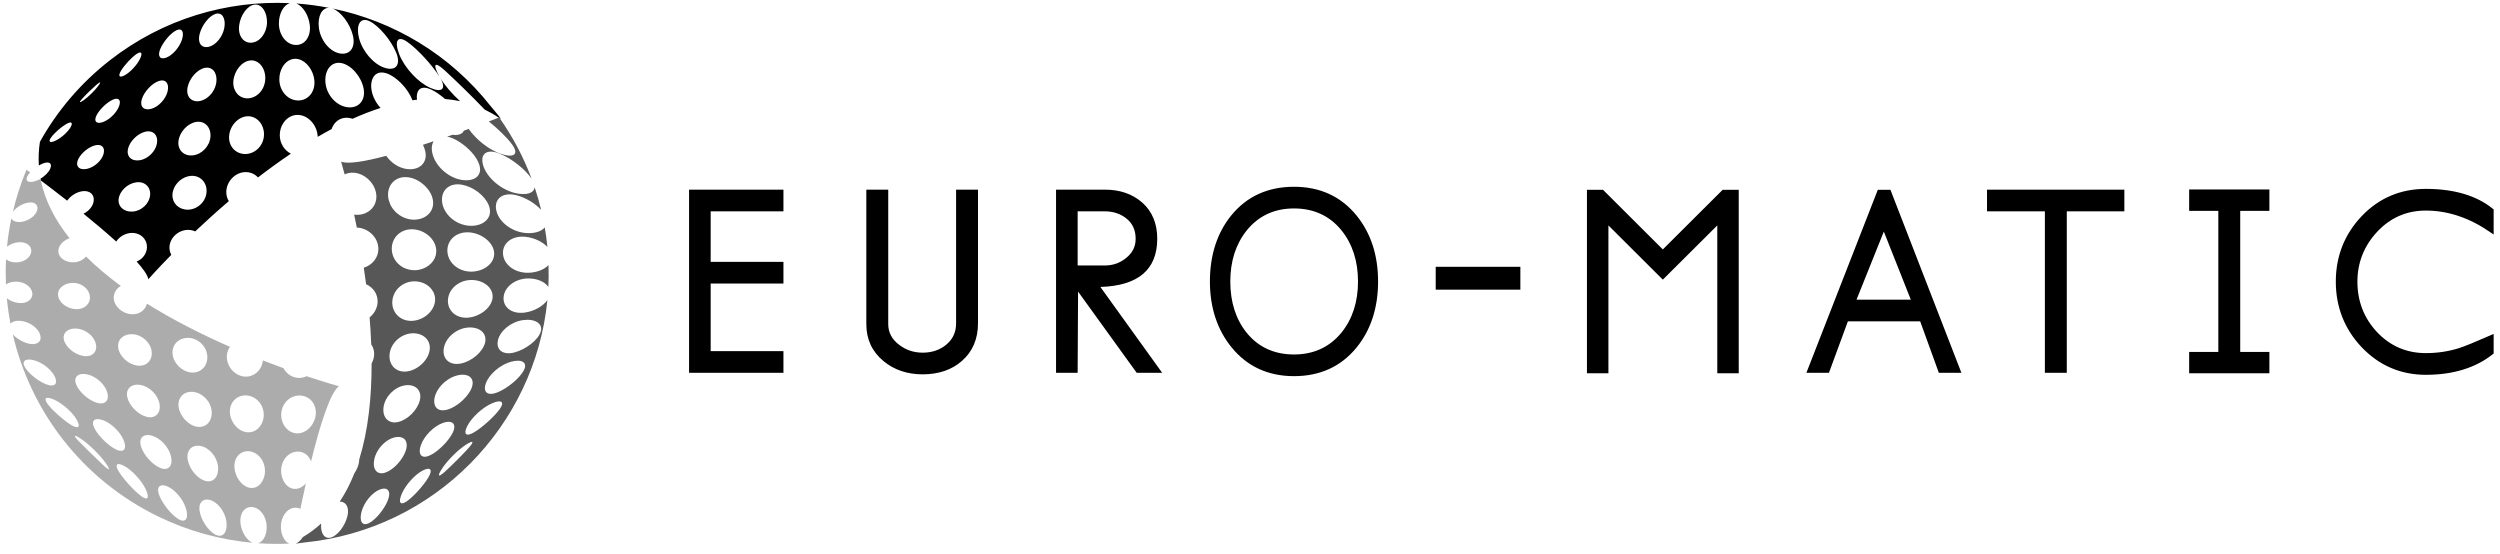
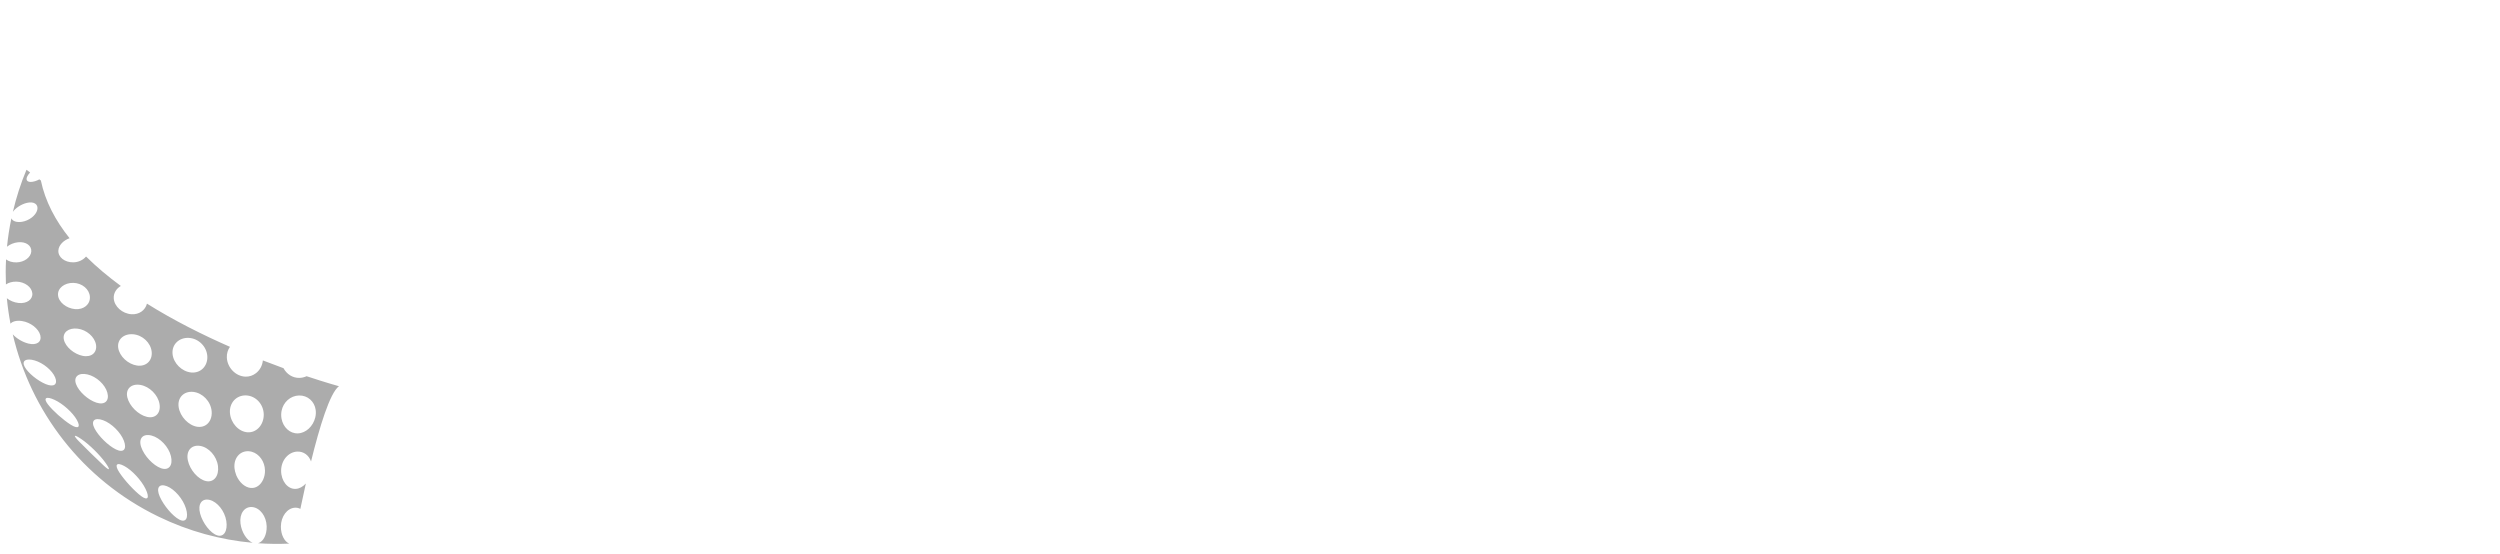
<svg xmlns="http://www.w3.org/2000/svg" width="167px" height="37px" viewBox="0 0 167 37">
  <title>Group 15</title>
  <desc>Created with Sketch.</desc>
  <g id="Symbols" stroke="none" stroke-width="1" fill="none" fill-rule="evenodd">
    <g id="footer" transform="translate(-169, -69)" fill="#000000">
      <g id="Group-15" transform="translate(169, 69)">
-         <path d="M34.944,21.382 C35.746,21.274 36.294,21.621 36.116,22.171 C35.938,22.719 35.129,23.342 34.361,23.544 C33.592,23.743 33.12,23.37 33.263,22.73 C33.408,22.089 34.141,21.491 34.944,21.382 M34.993,24.736 C34.721,25.257 33.919,25.926 33.246,26.204 C32.573,26.481 32.237,26.197 32.459,25.596 C32.682,24.992 33.419,24.36 34.14,24.163 C34.862,23.967 35.264,24.214 34.993,24.736 M33.385,27.323 C33.033,27.814 32.257,28.52 31.693,28.865 C31.128,29.21 30.933,29.006 31.223,28.442 C31.517,27.877 32.233,27.218 32.858,26.944 C33.482,26.671 33.737,26.83 33.385,27.323 M31.298,29.931 C30.879,30.394 30.148,31.124 29.701,31.526 C29.253,31.928 29.199,31.798 29.55,31.271 C29.902,30.743 30.581,30.064 31.097,29.726 C31.611,29.388 31.717,29.465 31.298,29.931 M28.716,30.421 C28.494,30.524 28.324,30.536 28.209,30.476 C28.031,30.384 27.981,30.117 28.114,29.74 C28.331,29.112 28.988,28.455 29.606,28.245 C30.002,28.109 30.271,28.182 30.334,28.399 C30.37,28.518 30.346,28.68 30.251,28.885 C30.251,28.884 30.251,28.885 30.251,28.885 C30.046,29.315 29.597,29.813 29.153,30.151 C29.006,30.264 28.857,30.357 28.716,30.421 M28.601,31.916 C28.27,32.459 27.616,33.179 27.169,33.49 C26.72,33.8 26.589,33.544 26.853,32.952 C27.118,32.358 27.732,31.688 28.247,31.427 C28.762,31.165 28.933,31.371 28.601,31.916 M25.734,31.571 C25.181,31.755 24.862,31.338 25.004,30.672 C25.022,30.588 25.047,30.506 25.079,30.423 C25.295,29.85 25.822,29.345 26.355,29.217 C26.887,29.089 27.225,29.36 27.164,29.851 C27.156,29.921 27.14,29.995 27.115,30.075 C26.915,30.705 26.287,31.388 25.734,31.571 M25.904,33.432 C25.661,34.036 25.083,34.732 24.636,34.951 C24.188,35.171 23.98,34.802 24.156,34.163 C24.333,33.522 24.882,32.877 25.397,32.691 C25.912,32.507 26.148,32.825 25.904,33.432 M25.624,27.174 C25.732,26.478 26.363,25.846 27.053,25.742 C27.743,25.639 28.199,26.071 28.048,26.727 C27.898,27.381 27.233,28.047 26.588,28.191 C25.942,28.335 25.519,27.869 25.624,27.174 M27.257,11.843 C27.358,11.855 27.459,11.877 27.557,11.908 C27.744,11.967 27.923,12.059 28.087,12.171 C28.095,12.176 28.105,12.181 28.113,12.187 C28.168,12.225 28.217,12.269 28.267,12.311 C28.296,12.336 28.328,12.358 28.357,12.385 C28.385,12.41 28.409,12.442 28.435,12.469 C28.48,12.516 28.527,12.561 28.567,12.612 C28.573,12.62 28.577,12.629 28.584,12.637 C28.703,12.791 28.798,12.957 28.858,13.13 C28.89,13.223 28.913,13.316 28.925,13.411 C29.022,14.162 28.392,14.721 27.551,14.671 C27.446,14.664 27.344,14.648 27.243,14.622 C27.22,14.617 27.199,14.606 27.177,14.599 C27.101,14.577 27.024,14.553 26.952,14.521 C26.877,14.488 26.807,14.446 26.739,14.402 C26.721,14.391 26.702,14.384 26.684,14.372 C26.632,14.338 26.584,14.294 26.536,14.253 C26.507,14.229 26.475,14.208 26.448,14.182 C26.421,14.156 26.399,14.126 26.374,14.099 C26.33,14.052 26.286,14.007 26.247,13.956 C26.235,13.941 26.228,13.923 26.216,13.906 C26.171,13.84 26.125,13.773 26.09,13.701 C26.074,13.67 26.065,13.636 26.052,13.605 C25.988,13.453 25.94,13.294 25.926,13.128 C25.862,12.322 26.448,11.738 27.257,11.843 M27.978,18.024 C27.881,18.041 27.781,18.051 27.678,18.051 C27.556,18.051 27.44,18.034 27.326,18.008 C27.153,17.969 26.989,17.905 26.845,17.813 C26.446,17.563 26.182,17.132 26.17,16.648 C26.152,15.869 26.78,15.27 27.594,15.318 C28.408,15.365 29.115,16 29.142,16.728 C29.166,17.366 28.657,17.896 27.978,18.024 M28.701,23.386 L28.701,23.387 C28.676,23.557 28.616,23.724 28.527,23.881 C28.258,24.352 27.74,24.738 27.197,24.811 C26.474,24.911 25.956,24.393 26.023,23.671 C26.091,22.948 26.741,22.324 27.493,22.267 C28.244,22.211 28.797,22.707 28.701,23.386 M27.56,21.431 C27.461,21.438 27.367,21.434 27.276,21.422 C26.638,21.34 26.181,20.817 26.204,20.162 C26.204,20.162 26.204,20.162 26.204,20.162 C26.223,19.6 26.593,19.112 27.112,18.903 C27.285,18.834 27.475,18.795 27.673,18.792 C28.247,18.786 28.734,19.085 28.949,19.511 C28.957,19.527 28.968,19.542 28.976,19.558 C28.985,19.578 28.988,19.599 28.995,19.619 C29.046,19.755 29.075,19.899 29.066,20.053 L29.066,20.053 C29.03,20.756 28.342,21.377 27.56,21.431 M30.596,25.064 C31.301,24.916 31.731,25.267 31.521,25.867 C31.496,25.943 31.462,26.02 31.42,26.096 C31.128,26.627 30.499,27.172 29.921,27.353 C29.342,27.535 28.981,27.265 29.006,26.749 C29.01,26.676 29.022,26.598 29.043,26.516 C29.064,26.434 29.092,26.352 29.128,26.27 C29.376,25.701 29.978,25.197 30.596,25.064 M29.527,13.228 C29.584,12.591 30.12,12.203 30.87,12.341 C31.62,12.479 32.361,13.055 32.63,13.667 C32.669,13.755 32.697,13.844 32.714,13.934 C32.748,14.114 32.734,14.278 32.679,14.424 C32.513,14.858 31.978,15.136 31.31,15.078 L31.309,15.078 C30.641,15.02 30.034,14.62 29.732,14.082 C29.629,13.904 29.562,13.71 29.535,13.513 C29.522,13.414 29.52,13.319 29.527,13.228 M32.409,22.864 C32.273,23.491 31.527,24.136 30.782,24.284 C30.036,24.433 29.539,23.975 29.643,23.282 C29.748,22.587 30.44,21.967 31.217,21.884 C31.994,21.802 32.545,22.236 32.409,22.864 M31.995,21.009 C31.781,21.116 31.547,21.192 31.301,21.216 C30.486,21.297 29.883,20.764 29.922,20.036 C29.963,19.308 30.642,18.712 31.47,18.703 C31.678,18.7 31.874,18.731 32.051,18.789 C32.585,18.968 32.947,19.379 32.907,19.874 C32.871,20.334 32.494,20.759 31.995,21.009 M33.011,16.897 C33.049,17.579 32.342,18.139 31.477,18.147 C31.477,18.147 31.477,18.147 31.477,18.147 C31.17,18.147 30.887,18.071 30.645,17.94 C30.203,17.7 29.903,17.269 29.884,16.779 C29.865,16.29 30.131,15.878 30.549,15.669 C30.778,15.555 31.051,15.499 31.355,15.522 L31.355,15.522 C32.21,15.594 32.972,16.214 33.011,16.897 M36.64,17.707 C36.355,18.008 35.849,18.213 35.276,18.221 C34.367,18.235 33.64,17.663 33.599,16.947 C33.561,16.23 34.216,15.721 35.113,15.82 C35.693,15.884 36.237,16.15 36.565,16.492 C36.564,16.477 36.563,16.462 36.562,16.447 C36.519,16.024 36.461,15.606 36.39,15.193 C36.159,15.471 35.672,15.622 35.074,15.561 C34.13,15.464 33.292,14.783 33.147,14.029 C33.004,13.274 33.575,12.819 34.479,13.038 C35.108,13.192 35.751,13.584 36.148,14.02 C36.024,13.504 35.878,12.997 35.711,12.5 C35.684,12.897 35.179,13.068 34.435,12.9 C33.481,12.684 32.548,11.887 32.289,11.094 C32.033,10.3 32.488,9.906 33.365,10.257 C34.166,10.579 35.103,11.318 35.514,11.945 C34.973,10.495 34.253,9.14 33.383,7.903 C33.381,7.901 33.381,7.901 33.379,7.9 C33.357,7.885 33.335,7.872 33.313,7.857 C33.235,7.888 32.999,7.98 32.652,8.112 C33.266,8.609 33.887,9.201 34.215,9.662 C34.711,10.346 34.288,10.583 33.357,10.239 C32.598,9.957 31.789,9.297 31.308,8.612 C31.203,8.651 31.094,8.69 30.983,8.73 C30.963,8.778 30.935,8.821 30.899,8.858 C30.893,8.863 30.891,8.872 30.885,8.877 C30.879,8.882 30.87,8.884 30.864,8.889 C30.726,9 30.504,9.045 30.22,9.003 C30.104,9.045 29.986,9.086 29.867,9.127 C29.917,9.137 29.965,9.144 30.018,9.16 C30.018,9.16 30.018,9.16 30.018,9.16 C30.253,9.23 30.49,9.352 30.719,9.5 C31.303,9.883 31.835,10.452 32.011,10.986 C32.261,11.723 31.693,12.17 30.799,12.01 C29.905,11.848 29.064,11.065 28.881,10.235 C28.857,10.132 28.845,10.034 28.843,9.941 C28.839,9.74 28.885,9.572 28.965,9.437 C28.729,9.516 28.491,9.596 28.252,9.673 C28.322,9.814 28.376,9.957 28.408,10.101 C28.581,10.876 28.014,11.399 27.179,11.291 C26.631,11.219 26.121,10.872 25.801,10.408 C24.411,10.778 23.25,10.981 22.787,10.798 C22.787,10.798 22.878,11.106 23.022,11.65 C23.204,11.564 23.413,11.521 23.637,11.538 C24.398,11.595 25.079,12.273 25.139,13.033 C25.198,13.793 24.59,14.378 23.8,14.349 C23.752,14.347 23.705,14.343 23.657,14.337 C23.717,14.613 23.776,14.902 23.835,15.202 C24.606,15.23 25.258,15.858 25.276,16.598 C25.29,17.2 24.875,17.71 24.301,17.881 C24.355,18.242 24.407,18.611 24.455,18.986 C24.922,19.192 25.242,19.642 25.225,20.167 C25.212,20.575 25.004,20.948 24.689,21.202 C24.738,21.798 24.775,22.401 24.798,23.006 C24.94,23.208 25.014,23.46 24.99,23.74 C24.974,23.93 24.913,24.114 24.823,24.283 C24.827,26.519 24.602,28.739 23.999,30.684 C23.997,30.752 23.992,30.821 23.978,30.895 L23.978,30.895 C23.932,31.148 23.82,31.399 23.671,31.619 C23.403,32.295 23.079,32.929 22.695,33.508 C23.117,33.503 23.348,33.894 23.208,34.477 C23.051,35.125 22.551,35.781 22.103,35.909 C21.67,36.033 21.393,35.6 21.455,34.969 C21.083,35.31 20.675,35.616 20.226,35.879 C20.094,36.084 19.929,36.242 19.752,36.316 C19.965,36.288 20.202,36.252 20.336,36.238 C29.076,35.361 35.737,28.438 36.566,20.049 C36.274,20.457 35.673,20.798 35.037,20.882 C34.189,20.993 33.585,20.525 33.64,19.847 C33.698,19.169 34.406,18.612 35.268,18.6 C35.884,18.594 36.407,18.827 36.632,19.169 C36.655,18.686 36.655,18.198 36.64,17.707" id="Fill-1" opacity="0.66" />
        <path d="M17.701,31.422 C17.707,31.649 17.659,31.856 17.579,32.035 C17.417,32.392 17.118,32.625 16.76,32.596 C16.36,32.564 15.988,32.22 15.792,31.769 C15.792,31.766 15.79,31.764 15.789,31.762 C15.78,31.742 15.775,31.72 15.768,31.699 C15.716,31.565 15.679,31.425 15.664,31.279 C15.665,31.278 15.664,31.278 15.664,31.279 C15.597,30.606 16.025,30.108 16.612,30.142 C16.685,30.147 16.757,30.16 16.827,30.179 C17.315,30.32 17.687,30.825 17.701,31.422 M16.438,26.414 C17.081,26.437 17.607,26.999 17.618,27.683 C17.628,28.367 17.149,28.91 16.546,28.878 C15.943,28.844 15.409,28.255 15.36,27.58 C15.311,26.904 15.798,26.39 16.438,26.414 M14.506,35.761 C14.058,35.616 13.543,34.95 13.369,34.31 C13.195,33.668 13.484,33.271 13.999,33.393 C14.514,33.516 15.011,34.131 15.117,34.797 C15.223,35.46 14.953,35.908 14.506,35.761 M12.549,30.754 C12.414,30.116 12.788,29.694 13.368,29.786 C13.948,29.879 14.477,30.47 14.561,31.131 C14.643,31.789 14.288,32.251 13.76,32.136 C13.232,32.021 12.683,31.389 12.549,30.754 M11.973,34.706 C11.526,34.468 10.933,33.767 10.672,33.172 C10.41,32.576 10.635,32.28 11.15,32.478 C11.664,32.679 12.227,33.33 12.421,33.963 C12.614,34.594 12.421,34.943 11.973,34.706 M9.432,29.866 C9.233,29.282 9.553,28.946 10.125,29.095 C10.698,29.245 11.269,29.851 11.419,30.47 C11.567,31.088 11.276,31.462 10.754,31.277 C10.233,31.092 9.631,30.448 9.432,29.866 M9.44,33.146 C8.993,32.818 8.324,32.094 7.976,31.565 C7.627,31.034 7.785,30.852 8.3,31.129 C8.815,31.406 9.442,32.078 9.724,32.661 C10.004,33.241 9.888,33.474 9.44,33.146 M6.313,28.615 C6.051,28.101 6.319,27.867 6.884,28.07 C7.449,28.275 8.062,28.879 8.276,29.442 C8.488,30.003 8.26,30.273 7.744,30.022 C7.228,29.77 6.576,29.128 6.313,28.615 M6.908,31.082 C6.461,30.663 5.715,29.933 5.279,29.488 C4.842,29.041 4.936,28.989 5.45,29.342 C5.966,29.696 6.658,30.375 7.027,30.888 C7.395,31.4 7.356,31.502 6.908,31.082 M3.194,27.003 C2.87,26.575 3.087,26.453 3.644,26.71 C4.202,26.968 4.855,27.556 5.131,28.045 C5.406,28.532 5.239,28.69 4.729,28.372 C4.22,28.055 3.517,27.43 3.194,27.003 M1.648,24.503 C1.428,24.093 1.741,23.909 2.318,24.078 C2.895,24.247 3.496,24.75 3.685,25.214 C3.874,25.677 3.604,25.884 3.058,25.66 C2.513,25.437 1.868,24.911 1.648,24.503 M4.897,18.896 C5.488,18.908 5.976,19.323 6.005,19.827 C6.035,20.33 5.599,20.699 5.015,20.649 C4.43,20.598 3.91,20.178 3.876,19.714 C3.84,19.25 4.307,18.885 4.897,18.896 M5.531,23.773 C4.949,23.66 4.372,23.17 4.267,22.689 C4.161,22.209 4.582,21.883 5.182,21.954 C5.783,22.026 6.325,22.502 6.413,23.024 C6.5,23.547 6.113,23.886 5.531,23.773 M7.171,26.229 C7.319,26.771 7.001,27.078 6.441,26.897 C5.881,26.717 5.26,26.153 5.079,25.657 C4.897,25.159 5.252,24.877 5.844,25.012 C6.438,25.148 7.022,25.687 7.171,26.229 M8.896,22.329 C9.523,22.382 10.069,22.9 10.132,23.492 C10.194,24.085 9.765,24.505 9.159,24.419 C8.553,24.333 7.98,23.8 7.897,23.24 C7.814,22.68 8.27,22.275 8.896,22.329 M10.655,26.98 C10.759,27.585 10.391,27.982 9.816,27.847 C9.242,27.714 8.647,27.126 8.508,26.555 C8.368,25.983 8.765,25.612 9.374,25.712 C9.983,25.813 10.55,26.373 10.655,26.98 M12.612,22.571 C13.263,22.605 13.813,23.152 13.849,23.8 C13.884,24.448 13.41,24.939 12.78,24.883 C12.151,24.827 11.583,24.265 11.526,23.639 C11.468,23.012 11.96,22.538 12.612,22.571 M13.76,28.389 C13.603,28.494 13.406,28.54 13.185,28.51 C12.596,28.424 12.03,27.828 11.934,27.197 C11.839,26.565 12.28,26.116 12.905,26.178 C13.53,26.242 14.078,26.811 14.138,27.465 C14.176,27.873 14.022,28.213 13.76,28.389 M18.808,27.449 C18.918,26.87 19.4,26.433 19.974,26.418 C20.549,26.403 21.009,26.813 21.087,27.381 C21.098,27.462 21.101,27.547 21.097,27.633 C21.092,27.72 21.079,27.806 21.059,27.889 C20.918,28.469 20.441,28.931 19.9,28.95 C19.359,28.97 18.911,28.538 18.805,27.961 C18.791,27.878 18.783,27.792 18.783,27.705 C18.784,27.617 18.793,27.532 18.808,27.449 M18.763,35.176 C18.765,34.497 19.183,33.946 19.698,33.914 C19.832,33.906 19.955,33.936 20.064,33.993 C20.172,33.474 20.295,32.899 20.43,32.3 C20.241,32.507 20.005,32.643 19.756,32.657 C19.216,32.687 18.778,32.13 18.779,31.441 C18.78,30.75 19.263,30.19 19.858,30.166 C20.288,30.149 20.638,30.418 20.777,30.826 C21.346,28.512 22.037,26.246 22.642,25.799 C22.642,25.799 21.807,25.572 20.481,25.131 C20.332,25.199 20.17,25.24 20.002,25.243 C19.543,25.254 19.148,24.988 18.938,24.595 C18.503,24.437 18.041,24.264 17.559,24.076 C17.527,24.429 17.35,24.735 17.094,24.931 C16.9,25.081 16.66,25.168 16.395,25.16 C15.742,25.138 15.183,24.559 15.153,23.882 C15.141,23.612 15.221,23.367 15.361,23.168 C13.555,22.377 11.621,21.413 9.817,20.283 C9.706,20.721 9.298,21.024 8.783,20.991 C8.165,20.95 7.627,20.47 7.598,19.922 C7.581,19.576 7.772,19.276 8.072,19.102 C7.233,18.487 6.448,17.831 5.748,17.135 C5.555,17.366 5.243,17.519 4.892,17.524 C4.323,17.532 3.87,17.177 3.899,16.73 C3.922,16.377 4.239,16.055 4.647,15.913 C3.698,14.727 3.017,13.44 2.73,12.057 C2.695,12.03 2.663,12.006 2.629,11.981 C2.532,12.033 2.432,12.077 2.333,12.106 C1.901,12.235 1.664,12.092 1.823,11.779 C1.865,11.696 1.931,11.608 2.011,11.52 C1.864,11.411 1.778,11.349 1.768,11.341 C1.382,12.265 1.082,13.204 0.86,14.15 C1.05,13.885 1.428,13.636 1.805,13.55 C2.279,13.44 2.578,13.655 2.489,14.023 C2.399,14.389 1.946,14.743 1.461,14.817 C1.103,14.871 0.838,14.771 0.76,14.584 C0.628,15.214 0.531,15.846 0.468,16.48 C0.659,16.325 0.927,16.21 1.214,16.182 C1.736,16.131 2.12,16.409 2.09,16.8 C2.06,17.191 1.624,17.517 1.097,17.528 C0.815,17.534 0.57,17.454 0.404,17.328 C0.375,17.887 0.373,18.445 0.396,19.001 C0.57,18.88 0.819,18.806 1.103,18.813 C1.66,18.829 2.123,19.176 2.16,19.592 C2.195,20.007 1.794,20.298 1.242,20.239 C0.942,20.207 0.662,20.085 0.458,19.923 C0.512,20.494 0.593,21.061 0.7,21.622 C0.833,21.466 1.113,21.392 1.47,21.446 C2.047,21.534 2.583,21.957 2.693,22.396 C2.802,22.836 2.455,23.088 1.896,22.95 C1.502,22.853 1.1,22.607 0.853,22.333 C2.047,27.458 5.462,32.022 10.578,34.505 C12.615,35.494 14.746,36.066 16.875,36.258 C16.489,36.098 16.141,35.564 16.066,34.978 C15.98,34.307 16.334,33.826 16.849,33.871 C17.364,33.918 17.795,34.481 17.814,35.16 C17.83,35.73 17.584,36.189 17.239,36.288 C17.934,36.337 18.628,36.344 19.319,36.313 C18.996,36.172 18.761,35.72 18.763,35.176" id="Fill-3" opacity="0.325" />
-         <path d="M3.406,9.191 C3.614,8.897 4.076,8.487 4.425,8.286 C4.774,8.083 4.896,8.186 4.71,8.506 C4.524,8.826 4.083,9.22 3.713,9.395 C3.343,9.571 3.199,9.483 3.406,9.191 M5.184,10.736 C5.202,10.684 5.225,10.632 5.253,10.579 C5.454,10.213 5.893,9.846 6.303,9.722 C6.77,9.58 7.04,9.834 6.919,10.278 C6.798,10.722 6.315,11.165 5.826,11.276 C5.398,11.374 5.118,11.202 5.151,10.883 C5.156,10.837 5.167,10.788 5.184,10.736 M5.495,6.587 C5.742,6.314 6.177,5.891 6.454,5.653 C6.732,5.415 6.766,5.472 6.542,5.768 C6.319,6.064 5.903,6.47 5.602,6.685 C5.302,6.899 5.248,6.86 5.495,6.587 M7.525,6.664 C7.828,6.526 8.004,6.606 8.007,6.835 C8.008,6.912 7.989,7.004 7.947,7.11 C7.906,7.215 7.846,7.324 7.772,7.429 C7.552,7.747 7.205,8.034 6.883,8.152 C6.453,8.308 6.247,8.123 6.438,7.726 C6.629,7.33 7.123,6.848 7.525,6.664 M8.094,4.708 C8.329,4.329 8.796,3.828 9.124,3.606 C9.453,3.383 9.544,3.544 9.343,3.949 C9.141,4.354 8.695,4.83 8.334,5.028 C7.973,5.224 7.86,5.088 8.094,4.708 M10.61,5.411 C11.065,5.259 11.322,5.578 11.196,6.105 C11.068,6.633 10.577,7.149 10.086,7.275 C9.595,7.401 9.316,7.109 9.479,6.609 C9.641,6.108 10.155,5.563 10.61,5.411 M10.707,3.271 C10.912,2.782 11.395,2.215 11.773,2.028 C12.151,1.84 12.319,2.123 12.159,2.637 C11.999,3.152 11.536,3.684 11.114,3.847 C10.691,4.008 10.503,3.759 10.707,3.271 M13.128,8.141 C13.699,8.063 14.111,8.522 14.057,9.149 C14.002,9.775 13.474,10.321 12.871,10.379 C12.268,10.437 11.838,10.002 11.925,9.396 C12.012,8.789 12.556,8.22 13.128,8.141 M12.529,5.833 C12.651,5.231 13.171,4.639 13.679,4.534 C14.187,4.428 14.53,4.866 14.453,5.487 L14.453,5.488 C14.394,5.954 14.099,6.385 13.719,6.607 C13.593,6.68 13.457,6.731 13.32,6.753 C13.183,6.775 13.056,6.765 12.947,6.73 C12.616,6.623 12.44,6.285 12.529,5.833 M13.335,2.268 C13.49,1.672 13.973,1.058 14.4,0.926 C14.827,0.794 15.088,1.211 14.99,1.827 C14.891,2.444 14.425,3.015 13.94,3.127 C13.456,3.238 13.179,2.865 13.335,2.268 M12.592,14.005 C12.512,14.009 12.435,14.005 12.361,13.993 C12.314,13.987 12.27,13.972 12.226,13.96 C12.2,13.952 12.173,13.949 12.149,13.94 C12.091,13.919 12.037,13.891 11.986,13.86 C11.978,13.856 11.968,13.853 11.96,13.848 C11.923,13.825 11.891,13.796 11.858,13.769 C11.838,13.753 11.817,13.739 11.798,13.722 C11.78,13.704 11.767,13.683 11.75,13.664 C11.723,13.632 11.693,13.602 11.669,13.565 C11.666,13.56 11.664,13.554 11.66,13.548 C11.556,13.381 11.503,13.18 11.521,12.958 C11.528,12.881 11.542,12.806 11.564,12.732 C11.713,12.218 12.204,11.793 12.745,11.749 C13.364,11.698 13.831,12.178 13.799,12.811 C13.766,13.443 13.229,13.975 12.592,14.005 M10.485,9.576 C10.393,10.116 9.885,10.617 9.339,10.704 C8.792,10.792 8.432,10.456 8.551,9.943 C8.67,9.43 9.2,8.91 9.72,8.794 C10.24,8.68 10.577,9.036 10.485,9.576 M8.873,14.133 C8.286,14.179 7.856,13.798 7.927,13.273 C8,12.748 8.534,12.254 9.104,12.178 C9.674,12.102 10.081,12.497 10.026,13.051 C9.97,13.604 9.46,14.085 8.873,14.133 M16.526,7.766 C17.072,7.739 17.517,8.162 17.617,8.737 C17.63,8.818 17.637,8.904 17.635,8.992 C17.625,9.691 17.082,10.264 16.421,10.288 C15.76,10.31 15.257,9.782 15.304,9.092 C15.352,8.401 15.903,7.799 16.526,7.766 M15.59,5.395 C15.658,4.702 16.174,4.081 16.734,4.037 C17.293,3.993 17.736,4.55 17.722,5.252 L17.722,5.253 C17.711,5.691 17.513,6.083 17.212,6.322 C17.031,6.466 16.815,6.556 16.586,6.57 C16.158,6.594 15.81,6.345 15.664,5.959 C15.654,5.931 15.639,5.905 15.63,5.876 C15.63,5.873 15.63,5.87 15.629,5.867 C15.589,5.724 15.574,5.565 15.59,5.395 M15.975,1.699 C16.064,1.002 16.529,0.363 17.005,0.308 C17.482,0.252 17.852,0.808 17.836,1.514 C17.817,2.219 17.36,2.804 16.813,2.851 C16.266,2.897 15.887,2.394 15.975,1.699 M18.852,4.513 C19.054,4.143 19.388,3.908 19.772,3.928 C20.309,3.956 20.795,4.475 20.956,5.115 C20.978,5.206 20.993,5.3 21.001,5.396 C21.063,6.159 20.559,6.735 19.882,6.711 C19.204,6.685 18.657,6.062 18.66,5.292 C18.659,5.003 18.731,4.734 18.852,4.513 M21.866,4.707 C22.045,4.338 22.379,4.133 22.796,4.211 C23.459,4.335 24.137,5.115 24.289,5.913 C24.441,6.711 23.947,7.256 23.207,7.163 C22.467,7.068 21.814,6.346 21.739,5.518 C21.709,5.208 21.759,4.929 21.866,4.707 M24.689,1.418 C25.308,1.719 26.12,2.682 26.461,3.505 C26.802,4.33 26.442,4.766 25.7,4.531 C24.957,4.295 24.199,3.423 23.981,2.534 C23.765,1.646 24.07,1.117 24.689,1.418 M2.595,11.055 C2.689,11 2.784,10.952 2.875,10.917 C3.291,10.758 3.502,10.914 3.361,11.257 C3.26,11.501 3.001,11.76 2.705,11.937 C2.713,11.977 2.722,12.017 2.73,12.057 C3.205,12.414 3.819,12.882 4.487,13.406 C4.694,13.105 5.072,12.85 5.457,12.78 C5.979,12.685 6.33,12.99 6.256,13.454 C6.201,13.792 5.928,14.106 5.577,14.275 C6.329,14.885 7.092,15.526 7.765,16.136 C7.967,15.818 8.343,15.586 8.761,15.561 C9.367,15.527 9.832,15.962 9.816,16.528 C9.802,16.949 9.522,17.312 9.128,17.473 C9.566,17.957 9.856,18.368 9.91,18.651 C9.91,18.651 10.473,18.008 11.442,17.023 C11.363,16.871 11.315,16.702 11.32,16.519 C11.336,15.902 11.885,15.379 12.532,15.356 C12.715,15.35 12.885,15.389 13.038,15.458 C13.706,14.826 14.461,14.14 15.283,13.438 C15.171,13.251 15.108,13.03 15.117,12.789 C15.131,12.444 15.282,12.127 15.511,11.892 C15.74,11.658 16.048,11.506 16.382,11.496 C16.719,11.486 17.019,11.624 17.235,11.853 C17.94,11.309 18.675,10.775 19.431,10.266 C18.992,10.04 18.69,9.574 18.689,9.027 C18.689,8.743 18.767,8.478 18.9,8.26 C19.122,7.896 19.49,7.661 19.913,7.676 C20.253,7.687 20.566,7.856 20.803,8.115 C21.039,8.374 21.2,8.723 21.22,9.1 C21.221,9.115 21.22,9.128 21.22,9.142 C21.528,8.962 21.839,8.788 22.151,8.622 C22.206,8.46 22.289,8.316 22.395,8.2 C22.614,7.958 22.927,7.831 23.292,7.874 C23.379,7.885 23.465,7.906 23.55,7.934 C24.172,7.655 24.797,7.411 25.42,7.21 C25.126,6.885 24.908,6.484 24.828,6.072 L24.828,6.071 C24.77,5.785 24.789,5.536 24.855,5.336 C24.989,4.933 25.324,4.74 25.804,4.893 C26.488,5.114 27.264,5.928 27.552,6.699 C27.654,6.683 27.756,6.671 27.857,6.658 C27.817,6.391 27.856,6.18 27.955,6.042 C28.104,5.834 28.388,5.794 28.797,5.979 C29.094,6.114 29.418,6.342 29.726,6.613 C30.066,6.641 30.402,6.687 30.733,6.758 C30.196,6.273 29.701,5.698 29.394,5.183 C29.844,5.931 29.537,6.218 28.75,5.873 C27.939,5.517 27.033,4.547 26.677,3.648 C26.324,2.749 26.54,2.335 27.207,2.798 C27.869,3.259 28.857,4.329 29.357,5.118 C28.891,4.291 29.004,4.062 29.701,4.695 C30.411,5.343 31.611,6.516 32.285,7.225 C32.314,7.256 32.339,7.285 32.365,7.313 C32.688,7.468 33.004,7.648 33.313,7.857 C33.333,7.85 33.344,7.846 33.344,7.846 C33.357,7.864 33.369,7.883 33.383,7.903 C33.637,8.076 32.997,7.372 32.796,7.115 C30.046,3.616 26.258,1.404 22.208,0.568 C22.765,0.765 23.375,1.57 23.571,2.359 C23.773,3.174 23.371,3.697 22.694,3.57 C22.017,3.441 21.397,2.684 21.299,1.836 C21.211,1.076 21.506,0.515 21.979,0.523 C21.258,0.384 20.53,0.284 19.798,0.232 C20.24,0.412 20.623,1.023 20.696,1.693 C20.778,2.467 20.343,3.038 19.731,3.004 C19.12,2.97 18.627,2.338 18.63,1.556 C18.634,0.894 18.943,0.34 19.356,0.21 C15.169,0.015 10.896,1.253 7.337,4.03 C5.37,5.565 3.809,7.425 2.667,9.473 C2.667,9.476 2.667,9.476 2.666,9.479 C2.583,10.017 2.563,10.542 2.595,11.055" id="Fill-5" />
-         <path d="M95.905,19.352 L101.56,19.352 L101.56,17.821 L95.905,17.821 L95.905,19.352 Z M162.045,14.066 C163.516,14.066 164.962,14.55 166.343,15.506 L166.576,15.667 L166.576,13.99 L166.521,13.945 C165.437,13.064 163.931,12.617 162.045,12.617 C160.353,12.617 158.912,13.23 157.761,14.438 C156.614,15.644 156.032,17.116 156.032,18.812 C156.032,20.502 156.608,21.971 157.746,23.18 C158.913,24.412 160.359,25.037 162.045,25.037 C163.87,25.037 165.376,24.573 166.52,23.659 L166.576,23.615 L166.576,22.307 L166.367,22.397 C165.347,22.846 164.642,23.133 164.272,23.252 C163.573,23.474 162.823,23.588 162.045,23.588 C160.754,23.588 159.654,23.111 158.774,22.171 C157.913,21.248 157.475,20.119 157.475,18.817 C157.475,17.542 157.921,16.418 158.8,15.478 C159.675,14.541 160.767,14.066 162.045,14.066 Z M146.236,14.086 L148.184,14.086 L148.184,23.508 L146.236,23.508 L146.236,24.935 L151.595,24.935 L151.595,23.508 L149.647,23.508 L149.647,14.086 L151.595,14.086 L151.595,12.658 L146.236,12.658 L146.236,14.086 Z M132.733,14.116 L136.598,14.116 L136.598,24.905 L138.061,24.905 L138.061,14.116 L141.907,14.116 L141.907,12.668 L132.733,12.668 L132.733,14.116 Z M125.84,15.468 L124.015,20.019 L127.643,20.019 L125.84,15.468 Z M126.281,12.678 L131.022,24.905 L129.515,24.905 L128.269,21.467 L123.438,21.467 L122.173,24.905 L120.666,24.905 L125.438,12.678 L126.281,12.678 Z M111.077,16.662 L107.124,12.721 L107.081,12.678 L106.008,12.678 L106.008,24.935 L107.442,24.935 L107.442,15.057 L111.077,18.681 L114.715,15.057 L114.715,24.935 L116.147,24.935 L116.147,12.678 L115.075,12.678 L111.077,16.662 Z M89.612,22.216 C90.344,21.31 90.715,20.163 90.715,18.807 C90.715,17.445 90.344,16.294 89.611,15.387 C88.826,14.417 87.759,13.924 86.439,13.924 C85.126,13.924 84.063,14.42 83.278,15.397 C82.552,16.304 82.184,17.451 82.184,18.807 C82.184,20.177 82.552,21.327 83.277,22.227 C84.056,23.191 85.12,23.679 86.439,23.679 C87.753,23.679 88.82,23.187 89.612,22.216 Z M90.613,14.391 C91.571,15.566 92.056,17.05 92.056,18.802 C92.056,20.561 91.571,22.047 90.613,23.222 C89.58,24.486 88.176,25.127 86.439,25.127 C84.716,25.127 83.315,24.483 82.276,23.212 C81.312,22.032 80.822,20.548 80.822,18.802 C80.822,17.036 81.305,15.549 82.256,14.381 C83.288,13.117 84.696,12.476 86.439,12.476 C88.176,12.476 89.58,13.121 90.613,14.391 Z M71.987,17.734 L73.807,17.734 C74.345,17.734 74.821,17.565 75.225,17.233 C75.653,16.889 75.861,16.471 75.861,15.955 C75.861,15.384 75.668,14.947 75.27,14.616 C74.87,14.285 74.371,14.116 73.787,14.116 L71.987,14.116 L71.987,17.734 Z M73.505,19.168 L77.635,24.905 L75.933,24.905 L72.015,19.479 L71.986,24.905 L70.544,24.905 L70.544,12.668 L73.807,12.668 C74.821,12.668 75.665,12.963 76.316,13.545 C76.972,14.132 77.304,14.941 77.304,15.95 C77.304,18.011 76.026,19.092 73.505,19.168 Z M63.867,21.597 C63.867,22.194 63.648,22.666 63.194,23.036 C62.772,23.383 62.246,23.558 61.631,23.558 C61.041,23.558 60.514,23.382 60.064,23.033 C59.573,22.662 59.334,22.209 59.334,21.647 L59.334,12.668 L57.871,12.668 L57.871,21.656 C57.871,22.667 58.258,23.498 59.021,24.123 C59.727,24.709 60.606,25.006 61.631,25.006 C62.699,25.006 63.582,24.705 64.255,24.111 C64.969,23.492 65.331,22.641 65.331,21.585 L65.331,12.668 L63.867,12.668 L63.867,21.597 Z M46.03,12.668 L52.334,12.668 L52.334,14.116 L47.473,14.116 L47.473,17.491 L52.334,17.491 L52.334,18.939 L47.473,18.939 L47.473,23.457 L52.334,23.457 L52.334,24.905 L46.03,24.905 L46.03,12.668 Z" id="Fill-7" />
      </g>
    </g>
  </g>
</svg>